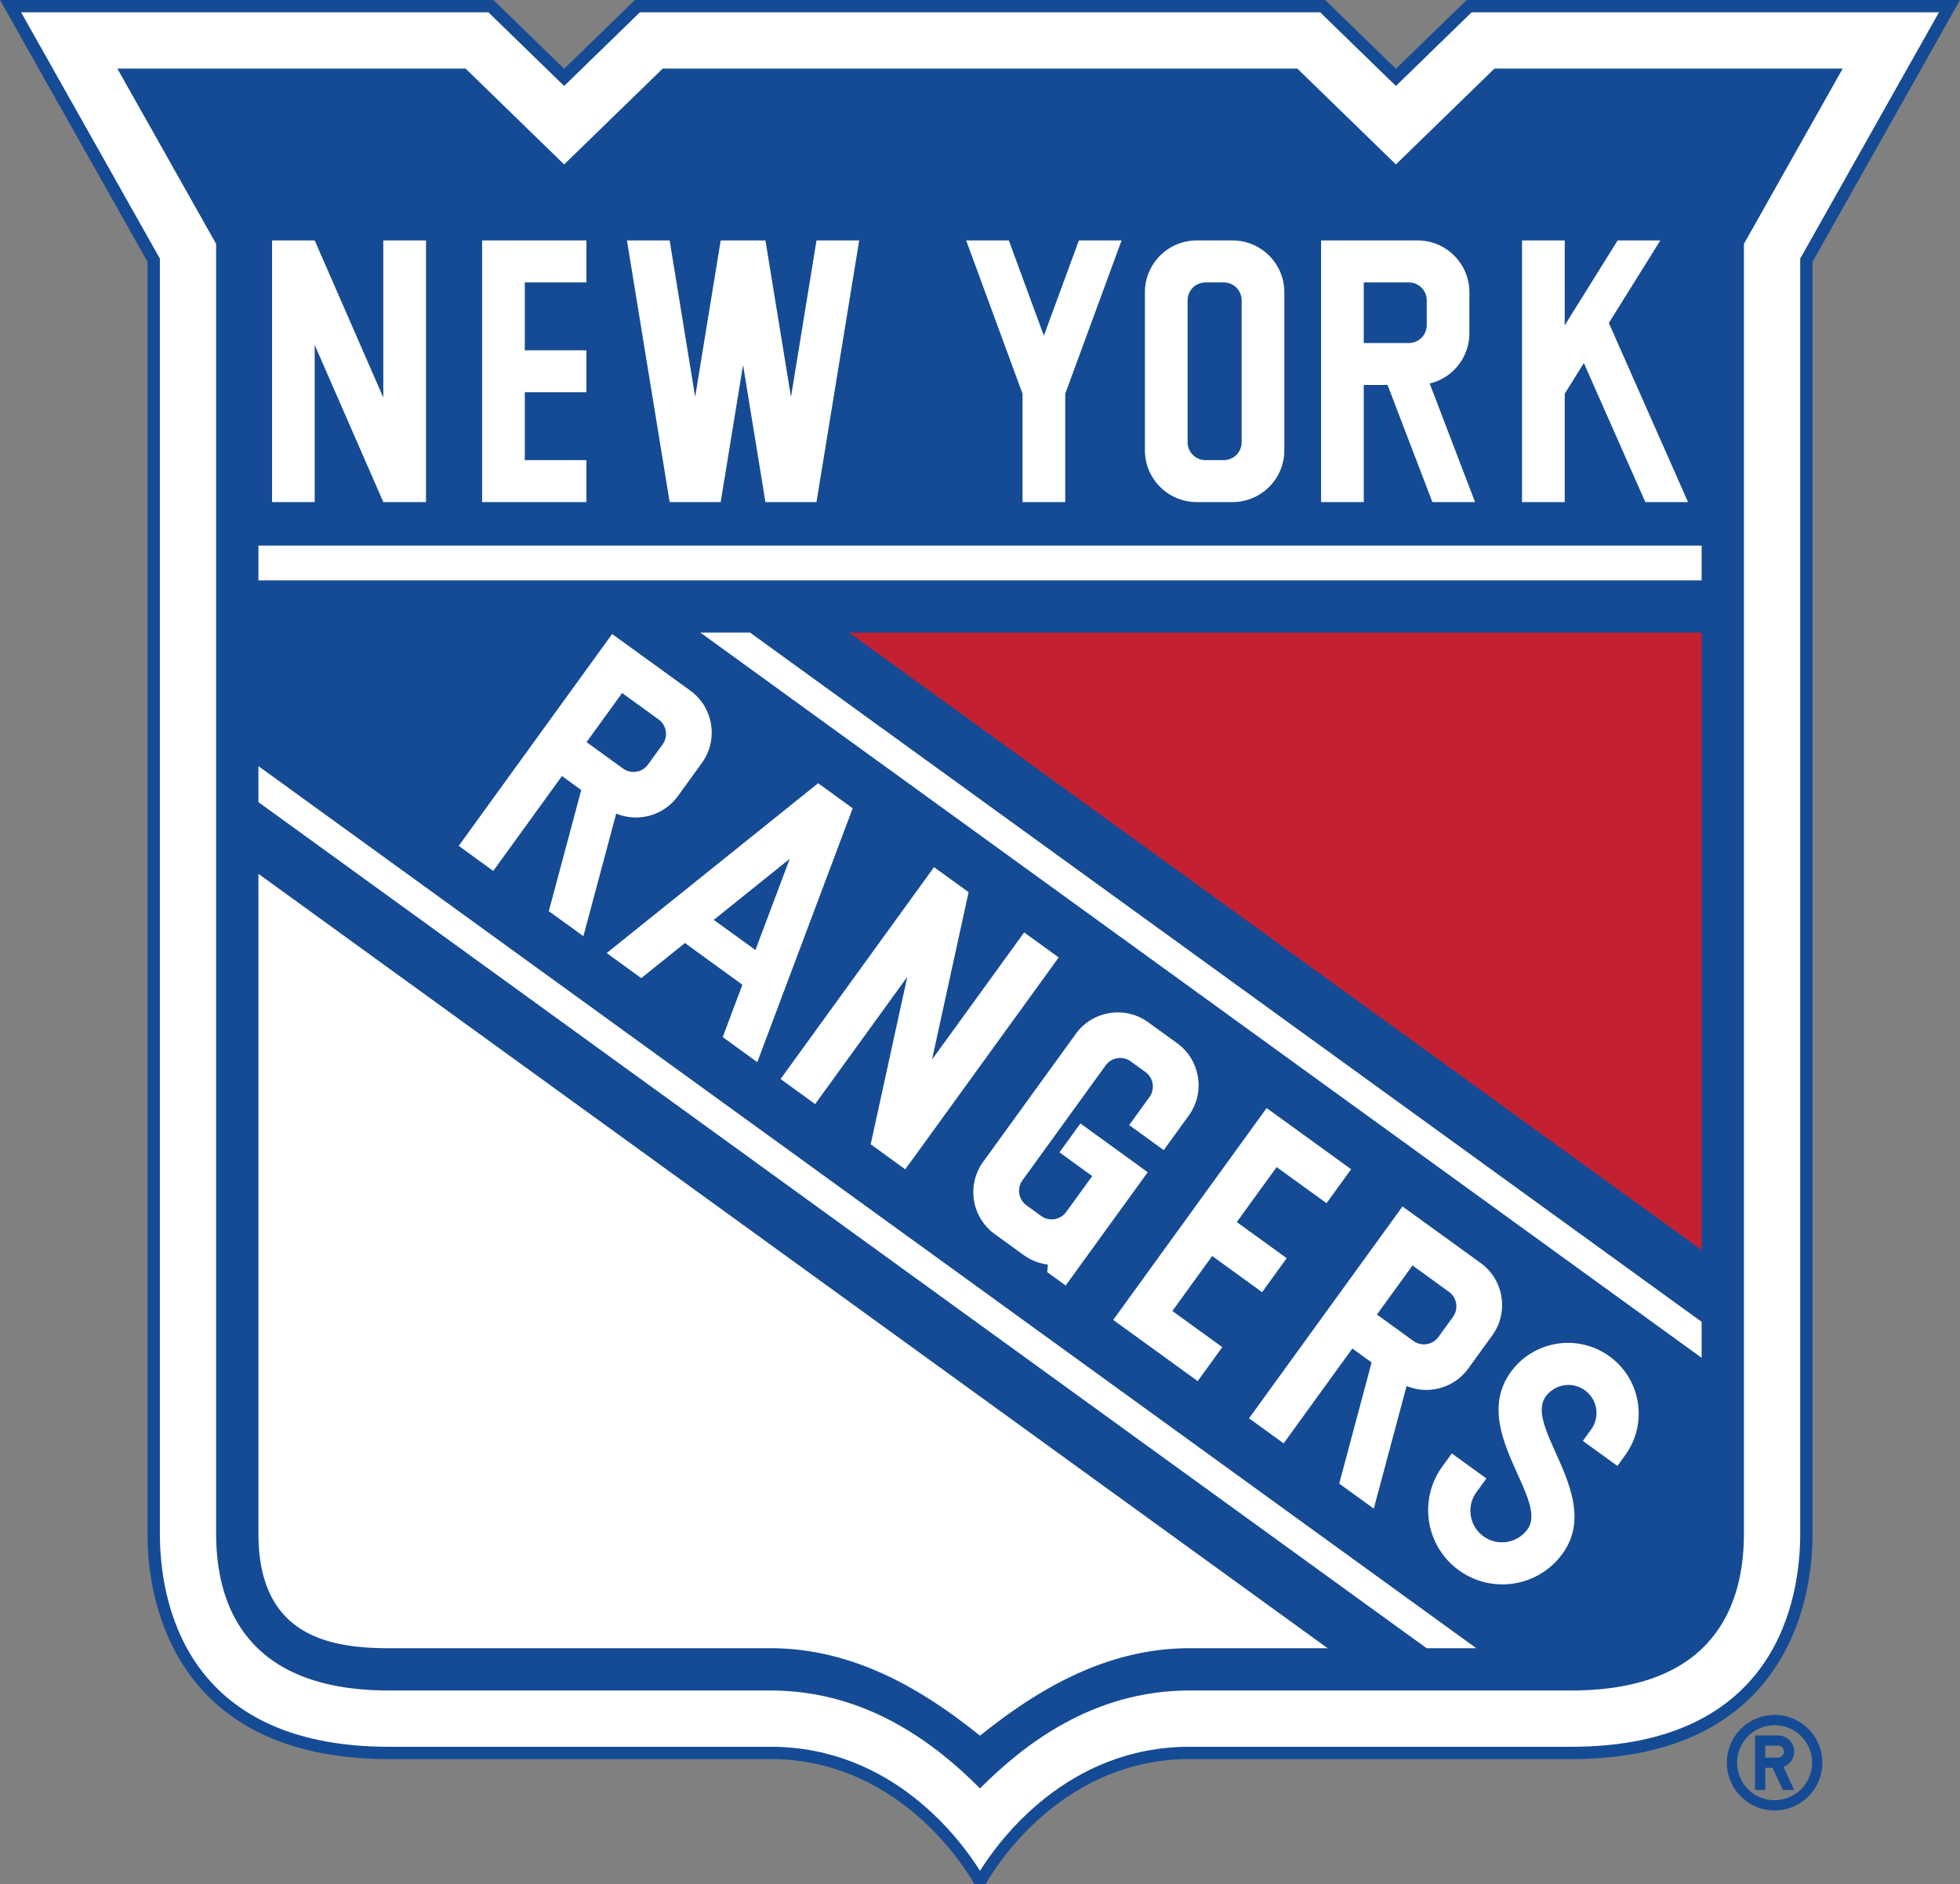
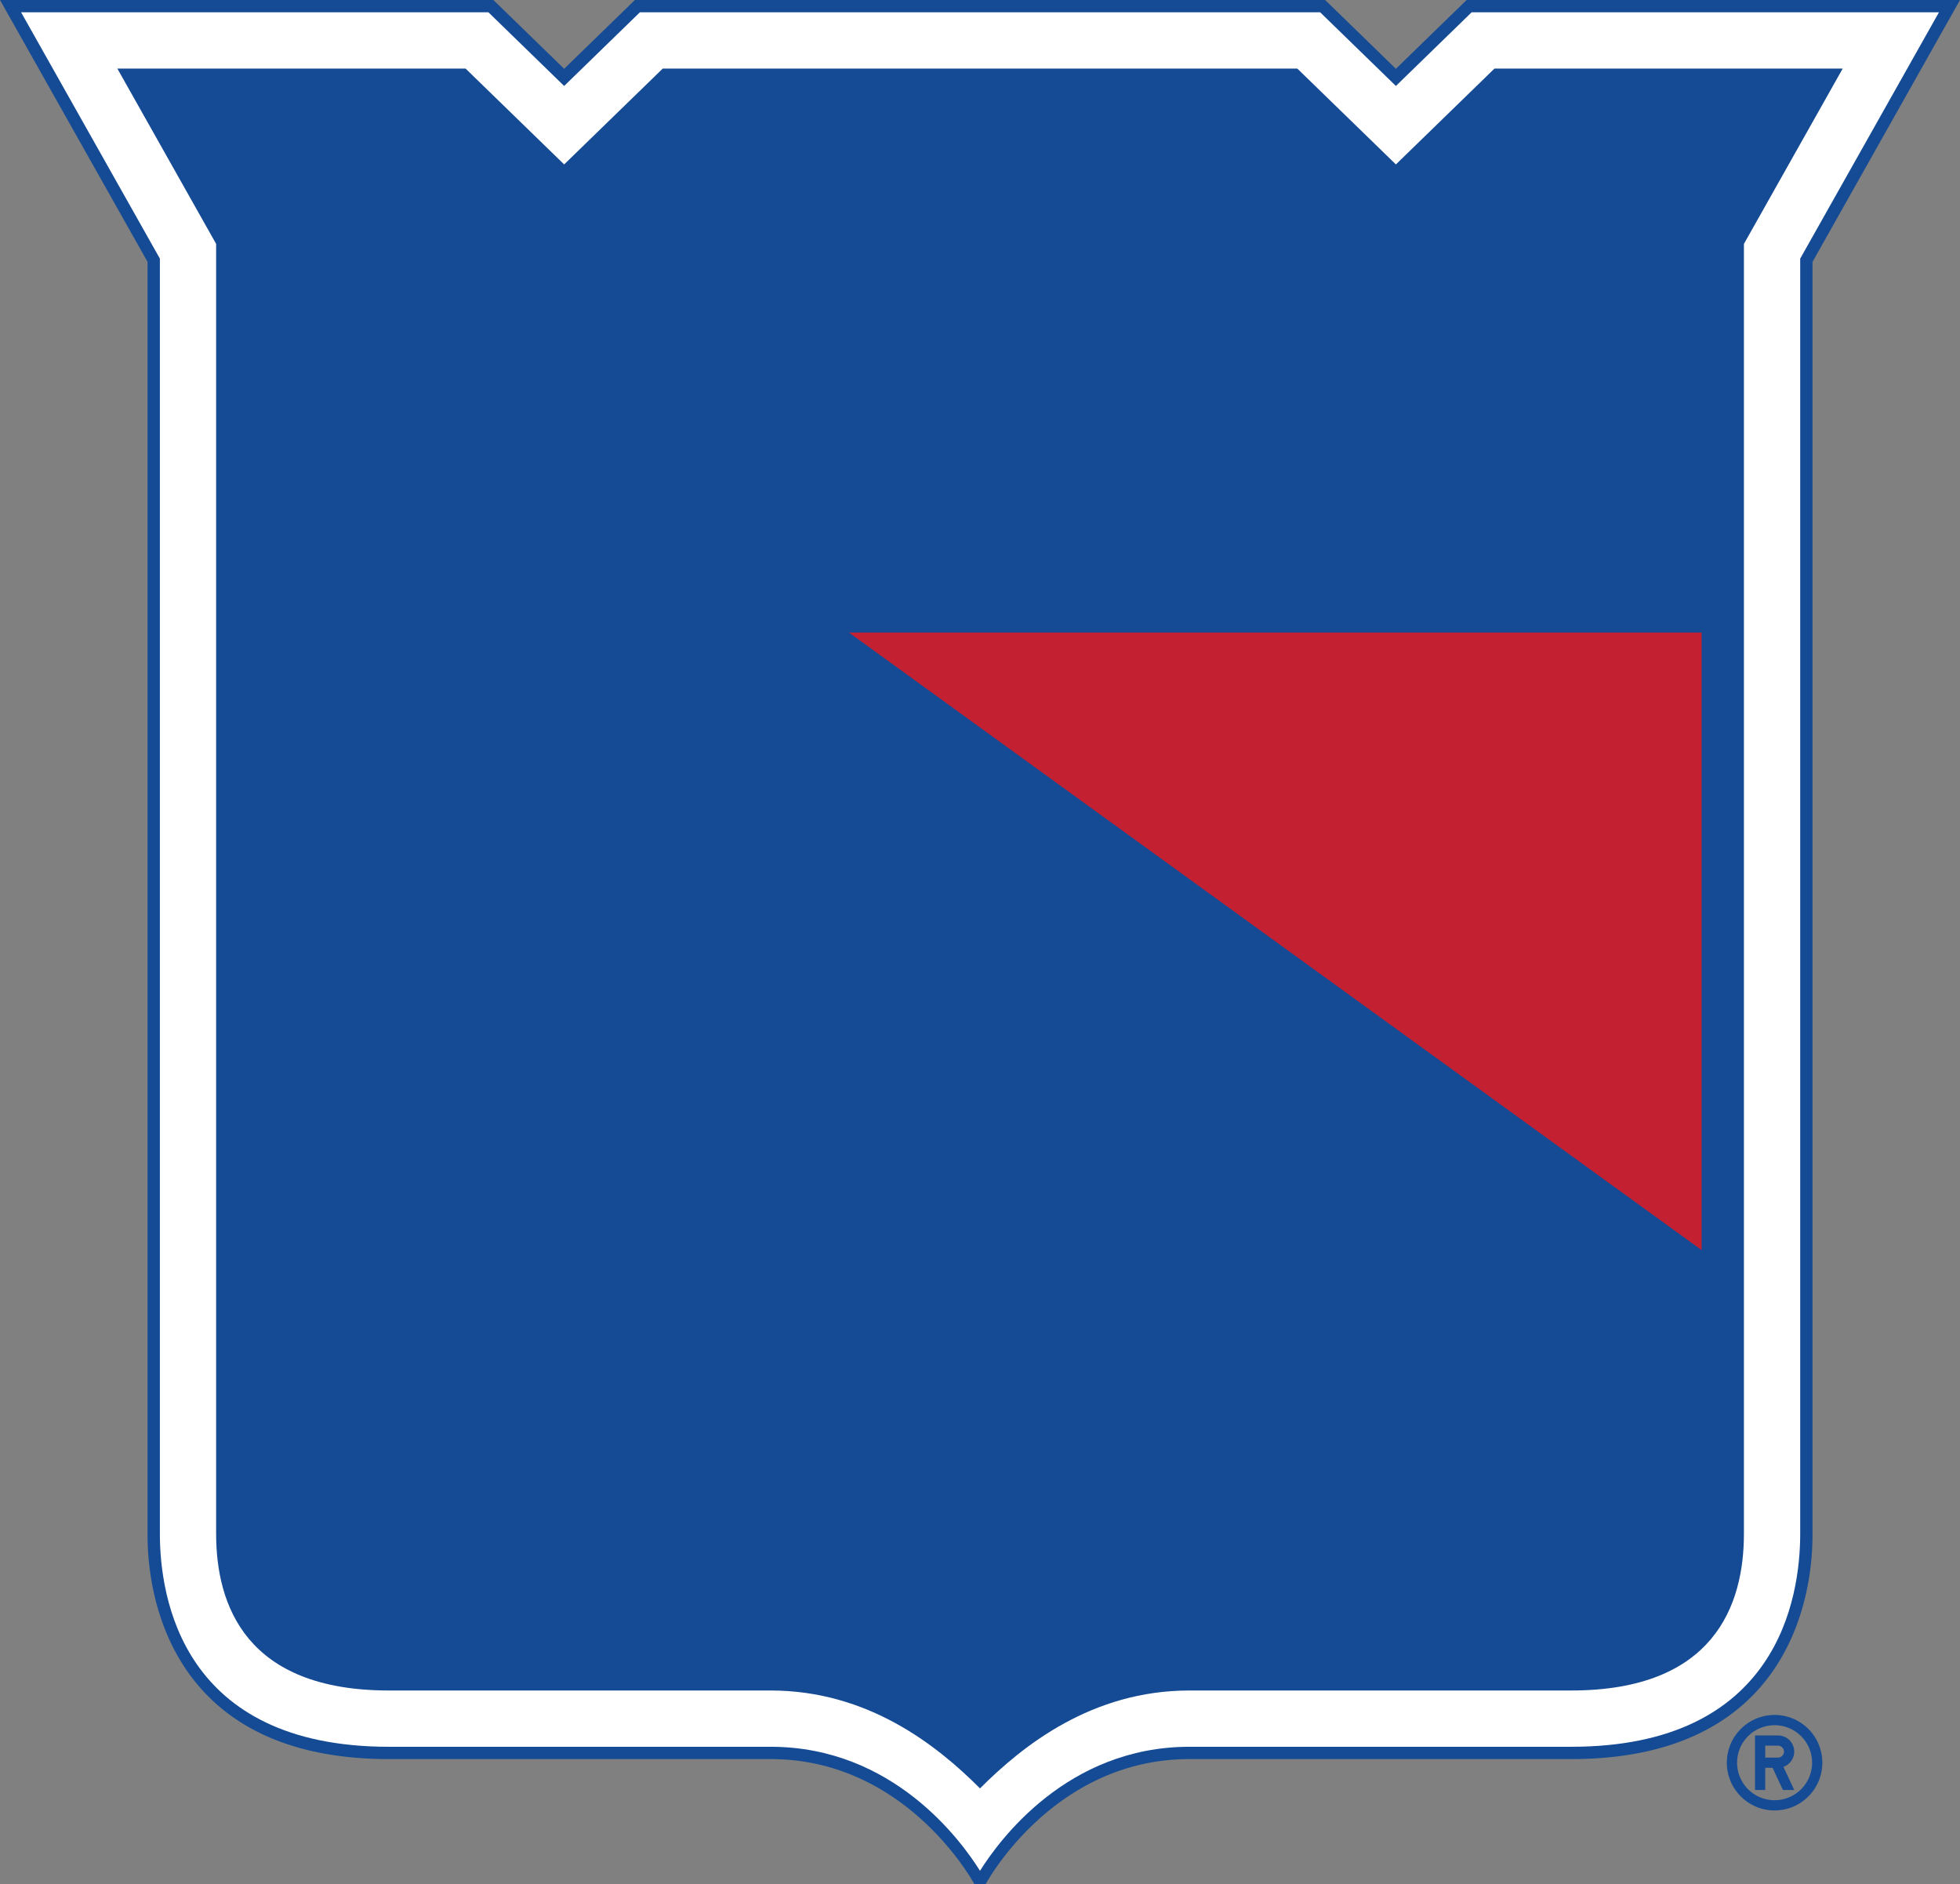
<svg xmlns="http://www.w3.org/2000/svg" fill="none" viewBox="172.11 24 615.77 592">
  <rect x="172.11" y="24" width="615.77" height="592" fill="#808080" stroke="none" />
  <path fill="#154B94" d="M729.635 562.769c-8.282 0-15.006 6.713-15.006 15 0 8.279 6.724 15.002 15.006 15.002 8.281 0 14.994-6.723 14.994-15.001 0-8.288-6.713-15.001-14.994-15.001Zm0 26.783a11.771 11.771 0 0 1-11.783-11.782c0-6.51 5.265-11.774 11.783-11.774 6.51 0 11.78 5.264 11.78 11.774 0 6.512-5.27 11.782-11.78 11.782Zm6.163-15.259a5.077 5.077 0 0 0-1.492-3.595 5.092 5.092 0 0 0-3.598-1.487h-7.228v17.122h3.213v-6.954h2.306l3.246 6.954h3.553l-3.389-7.25a5.095 5.095 0 0 0 3.389-4.79Zm-5.09 1.872h-4.015v-3.747h4.015c1.033 0 1.877.839 1.877 1.875a1.876 1.876 0 0 1-1.877 1.872Zm10.835-469.898L787.885 24H632.879l-22.223 21.61L588.433 24H371.571l-22.225 21.61L327.124 24H172.113l46.354 82.267V505.85c0 8.042 0 70.785 75.821 70.785h119.937c43.058 0 64.044 39.364 64.044 39.364h3.46s20.992-39.364 64.05-39.364h119.934c75.82 0 75.83-62.743 75.83-70.785V106.267Z" />
  <path fill="#C32032" d="m438.824 222.718 267.883 194.01v-194.01H438.824Z" />
-   <path fill="#fff" d="M253.303 195.399h453.406v10.933H253.303v-10.933Zm0 310.452c0 31.864 21.9 35.955 40.987 35.955h119.937c27.294 0 49.38 14.323 65.771 27.48 16.395-13.157 38.483-27.48 65.783-27.48h43.437L253.303 298.524v207.327Zm0-229.851 367.014 265.806h15.606l-382.62-277.114V276Zm138.811-53.282 314.594 227.85v-11.302L407.726 222.718h-15.612Zm129.737 215.948 26.538 19.222 7.731-10.665-15.688-11.36 12.508-17.28 15.688 11.365 7.722-10.677-15.678-11.35 12.517-17.273 15.676 11.354 7.728-10.674-26.545-19.222-48.197 66.56Zm-132.878-197.71-24.55-17.769-48.203 66.552 10.854 7.874 21.582-29.807 6.063 4.39-10.19 38.056 10.866 7.862 10.305-38.516c6.802 2.805 14.881.703 19.392-5.508l7.522-10.394c5.267-7.277 3.64-17.458-3.64-22.74h-.001Zm-8.694 16.913-4.584 6.315a5.618 5.618 0 0 1-3.666 2.257 5.623 5.623 0 0 1-4.188-.997l-11.453-8.306 11.173-15.42 11.46 8.298a5.628 5.628 0 0 1 1.258 7.853Zm223.43 240.077 10.305-38.517c6.796 2.815 14.878.72 19.386-5.504l7.53-10.391c5.27-7.274 3.641-17.458-3.633-22.734l-24.562-17.781-48.213 66.554 10.872 7.875 21.58-29.799 6.052 4.387-10.177 38.054 10.86 7.856Zm12.163-76.39 11.46 8.3a5.628 5.628 0 0 1 1.261 7.854l-4.578 6.312c-1.816 2.516-5.334 3.076-7.853 1.258l-11.466-8.304 11.176-15.42ZM465.549 296.425l-48.209 66.558 10.866 7.868 28.94-39.96-11.491 52.595 10.86 7.866 48.203-66.563-10.857-7.86-28.939 39.949 11.488-52.597-10.861-7.856Zm-102.838 26.99 10.864 7.871 13.71-11.018 18.065 13.087-6.184 16.459 10.86 7.868 29.972-79.757-10.851-7.871-66.435 53.36-.001.001Zm46.733-.95-13.099-9.48 23.868-19.17-10.769 28.65Zm132.497 29.28-9.1-6.59c-7.29-5.272-17.461-3.649-22.737 3.626l-29.107 40.2c-5.276 7.276-3.65 17.453 3.64 22.73l9.096 6.59a16.31 16.31 0 0 0 7.585 2.974l-.191 2.382 5.784 4.201 25.778-35.592-21.147-15.323-6.574 9.084 10.287 7.448-8.18 11.286a5.62 5.62 0 0 1-5.853 2.176 5.609 5.609 0 0 1-1.993-.915l-4.643-3.366c-2.51-1.818-3.08-5.34-1.255-7.847l26.15-36.116a5.624 5.624 0 0 1 7.856-1.255l4.64 3.357a5.631 5.631 0 0 1 1.266 7.85l-6.382 8.81 10.857 7.869 7.854-10.848c5.27-7.278 3.65-17.452-3.631-22.731Zm135.816 98.365c-9.937-7.204-23.831-4.983-31.023 4.957-13.053 18.021 12.133 39.9 5.282 49.364-3.21 4.433-9.41 5.429-13.851 2.209-4.43-3.199-5.423-9.398-2.212-13.84l3.135-4.328-10.857-7.865-3.004 4.136c-7.548 10.434-5.215 25.022 5.218 32.571 10.43 7.549 25.01 5.224 32.562-5.215 12.928-17.84-12.252-39.738-5.28-49.359a8.792 8.792 0 0 1 5.744-3.529 8.807 8.807 0 0 1 6.557 1.568c3.942 2.848 4.826 8.353 1.971 12.304l-2.607 3.588 10.857 7.868 2.46-3.409c7.202-9.933 4.988-23.83-4.952-31.02ZM356.351 168.556h-19.368v-21.333h19.368v-13.172h-19.368v-21.326h19.368V99.537h-32.777v82.191h32.777v-13.172Zm244.211-23.62h7.475l14.08 36.792h13.41l-14.254-37.243c7.162-1.718 12.472-8.143 12.472-15.831v-12.828c0-8.99-7.28-16.288-16.27-16.288h-30.324v82.19h13.41l.001-36.792Zm0-32.211h14.15c3.113 0 5.632 2.513 5.632 5.614v7.798a5.633 5.633 0 0 1-5.632 5.633h-14.15v-19.045Zm-329.579 19.66 21.55 49.343h13.415v-82.19h-13.416v49.352l-21.549-49.352h-13.402v82.19h13.403l-.001-49.343Zm277.114 49.343h11.222c9.002 0 16.291-7.295 16.291-16.282v-49.62c0-8.99-7.29-16.29-16.291-16.29h-11.223c-8.995 0-16.29 7.301-16.29 16.29v49.62c0 8.987 7.295 16.282 16.29 16.282h.001Zm-2.876-63.39c0-3.1 2.516-5.613 5.62-5.613h5.733a5.609 5.609 0 0 1 5.194 3.464c.283.681.429 1.412.43 2.15v44.597a5.622 5.622 0 0 1-5.624 5.62h-5.733a5.624 5.624 0 0 1-5.62-5.62v-44.598Zm118.474 29.364 6.01-9.654 19.317 43.68h13.41l-24.873-56.264 16.175-25.927h-13.415L663.695 126.2V99.538h-13.41v82.19h13.41v-34.026Zm-170.334 34.026h13.413v-34.026l17.7-48.165h-13.41l-11.004 29.927-11-29.927h-13.41l17.712 48.165-.001 34.026Zm-94.832 0 7.028-43.08 7.028 43.08h16.041l13.416-82.19h-13.416l-8.011 49.166-8.03-49.167h-14.056l-8.024 49.167-8.011-49.167h-13.416l13.416 82.191h16.035Z" />
  <path fill="#fff" d="m634.453 27.863-23.797 23.145-23.794-23.145H373.141l-23.794 23.145-23.794-23.145H178.736l43.604 77.383v400.605c0 20.123 7.006 66.917 71.949 66.917h119.936c38.514 0 59.905 29.6 65.772 38.964 5.879-9.364 27.27-38.964 65.783-38.964h119.934c64.946 0 71.961-46.794 71.961-66.917V105.246l43.595-77.383H634.453Zm85.542 72.756v405.232c0 22.463-9.416 49.236-54.281 49.236H545.78c-30.48 0-52.182 17.132-65.783 30.755-13.58-13.623-35.294-30.755-65.772-30.755H294.29c-44.859 0-54.28-26.773-54.28-49.236V100.62l-31.033-55.08h109.4l30.97 30.116 30.975-30.115h199.364l30.971 30.115 30.968-30.115h109.403l-31.032 55.079-.001-.001Z" />
</svg>